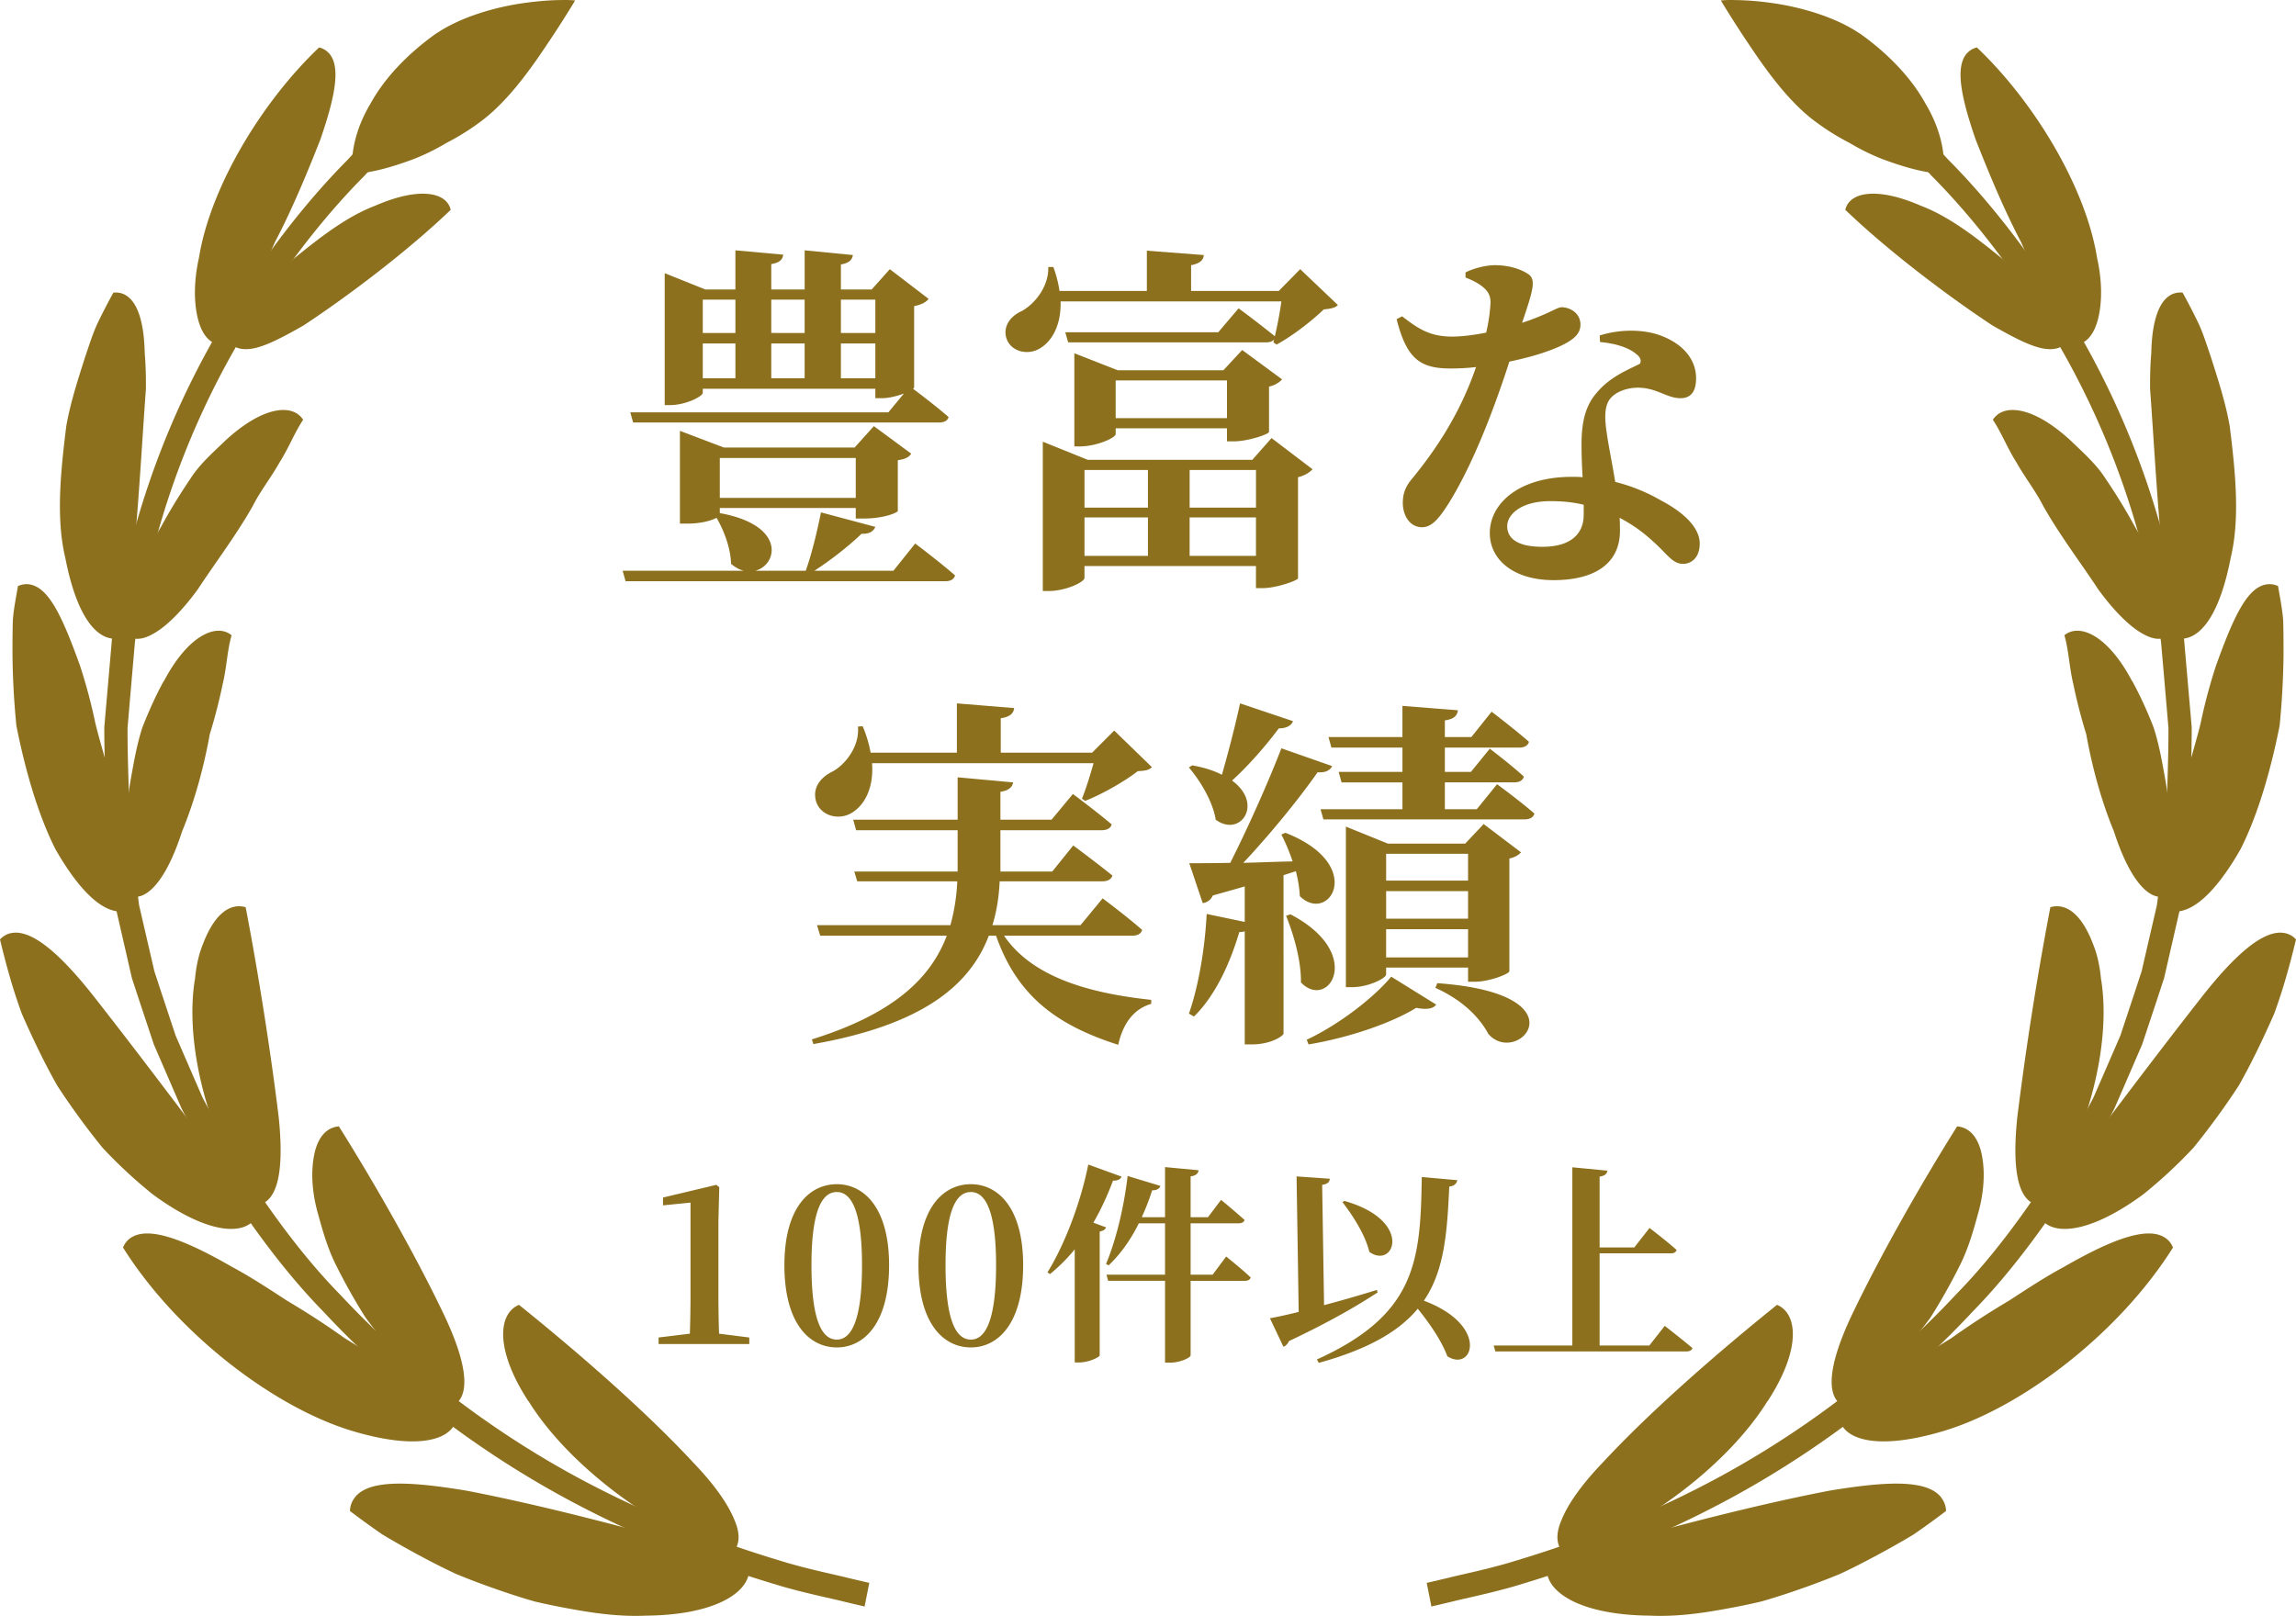
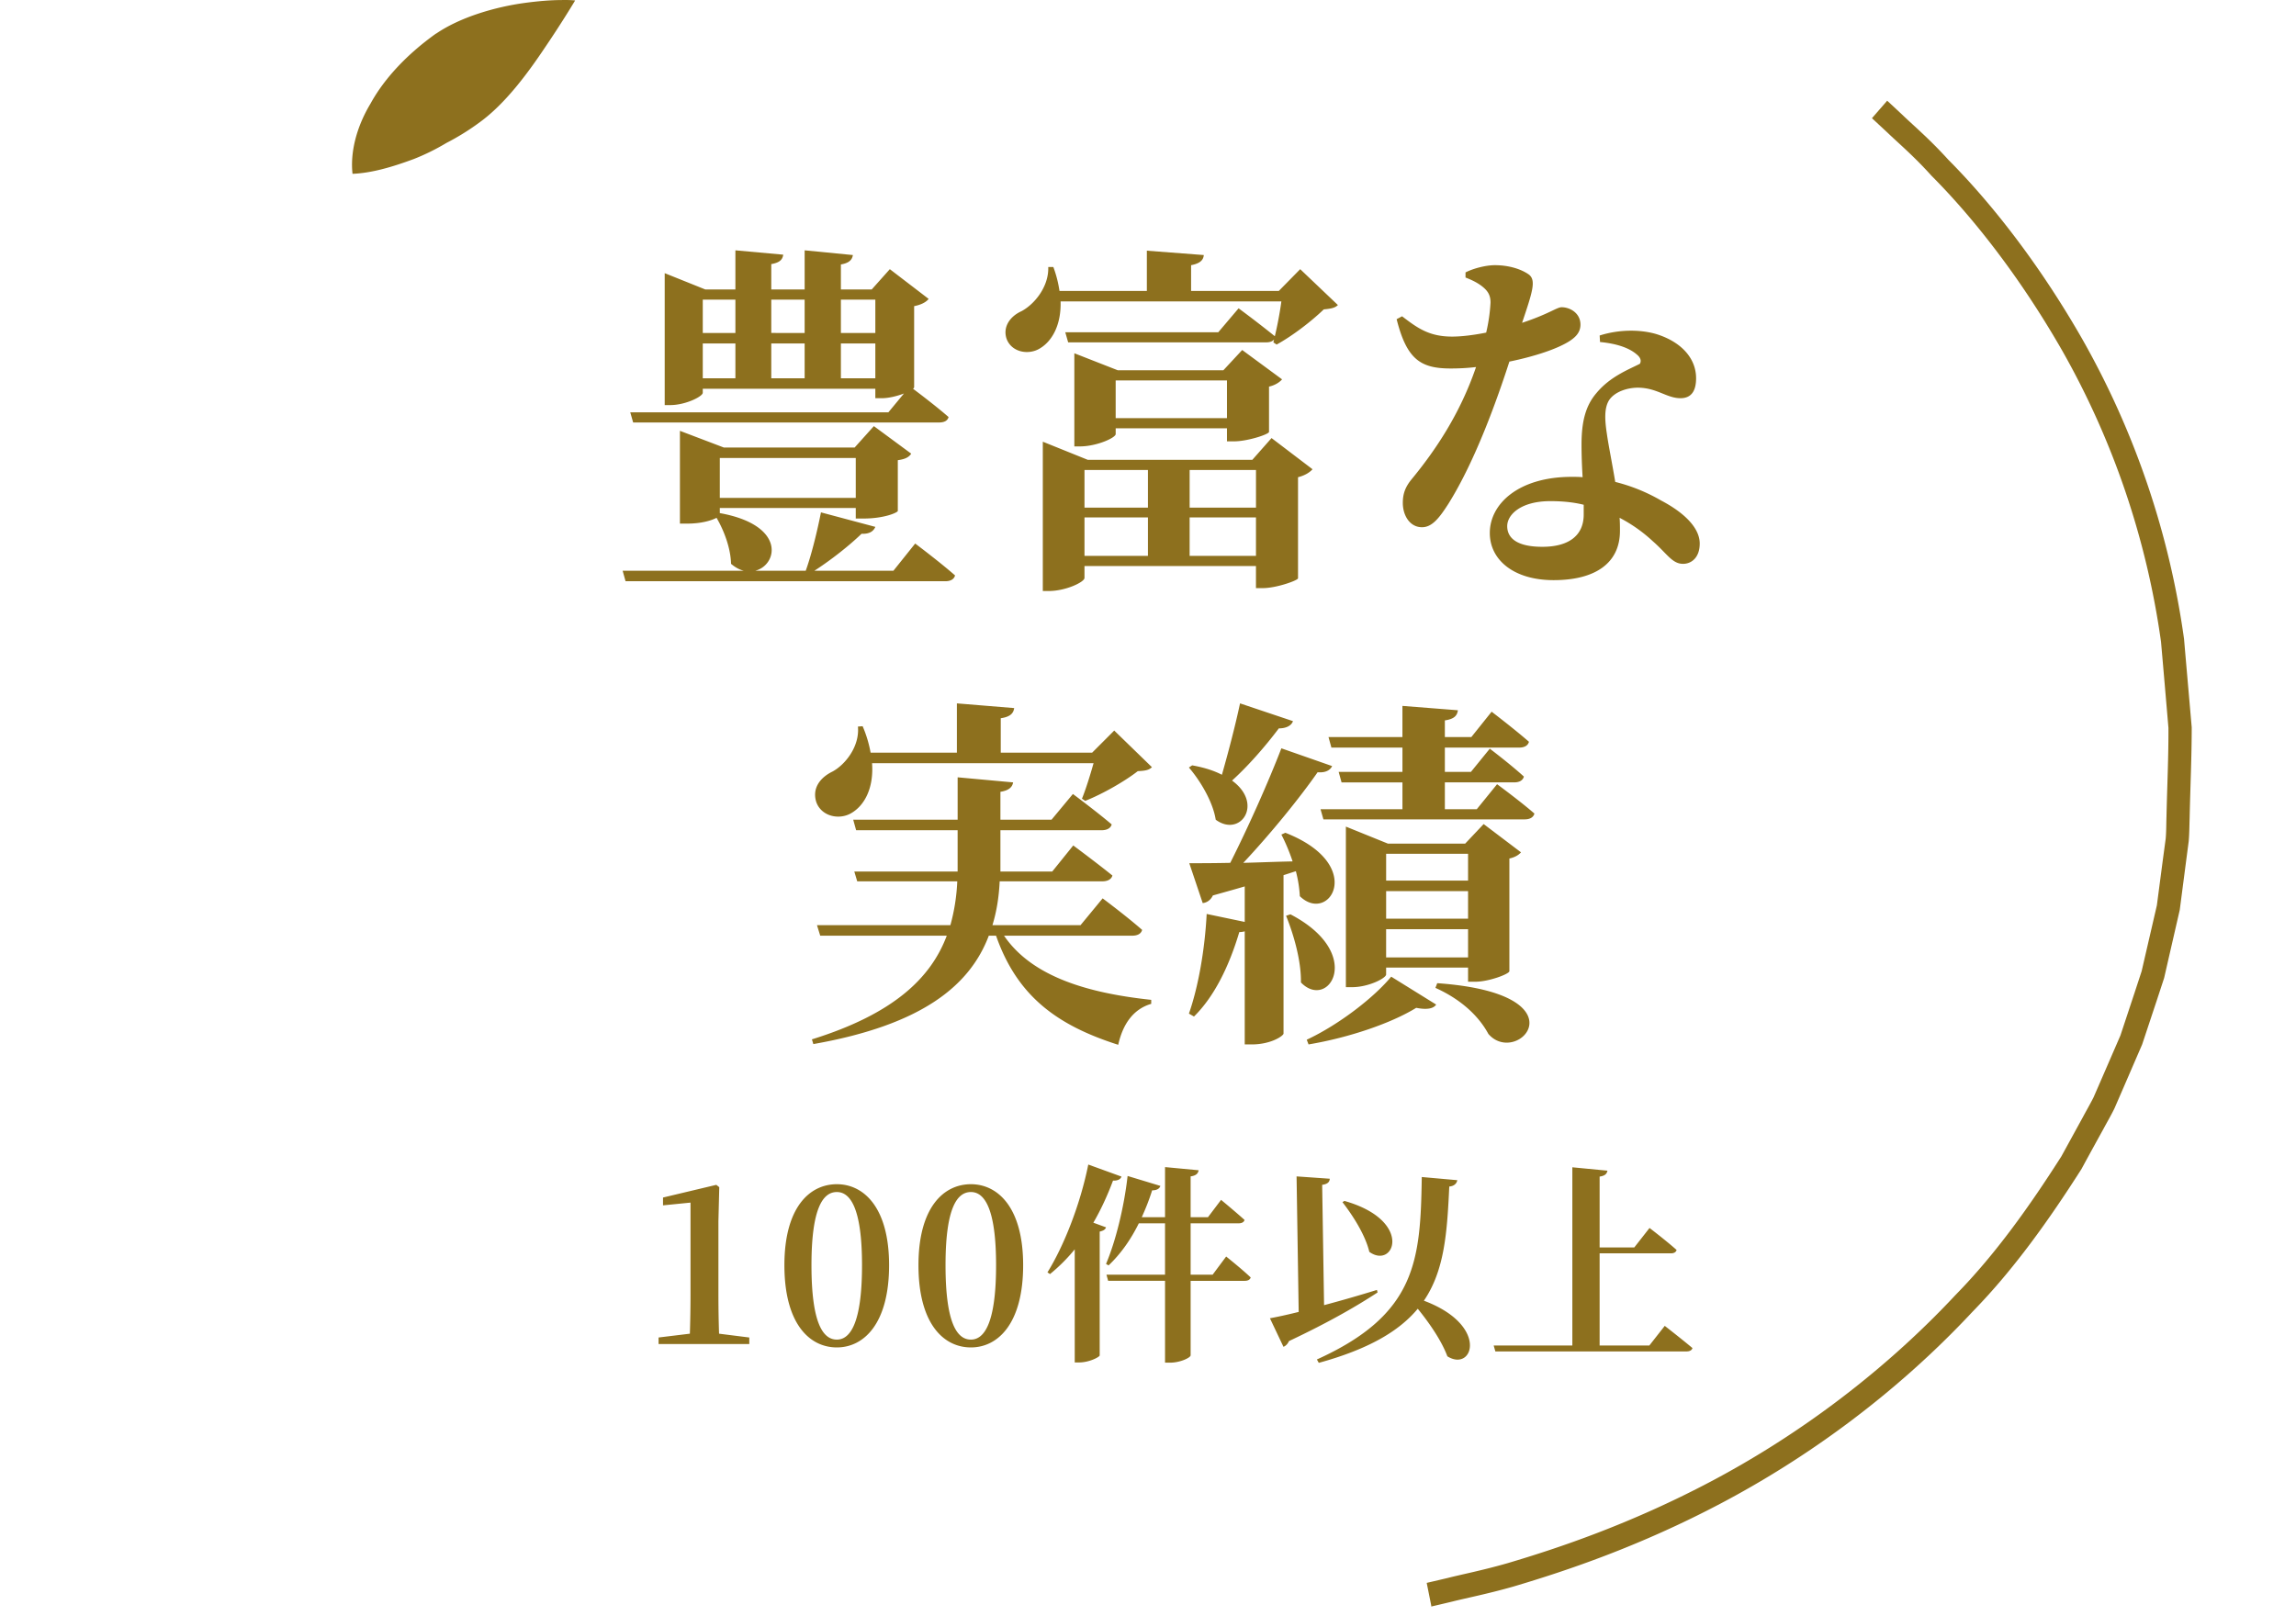
<svg xmlns="http://www.w3.org/2000/svg" width="152" height="107" fill="none">
-   <path d="M117.023 92.782c2.221-3.414 2.006-5.8.62-6.379-3.762 3.025-8.29 6.941-11.553 10.46-1.377 1.434-2.29 2.731-2.712 3.786-.439 1.002-.352 1.815.285 2.325 5.277-1.833 10.795-6.06 13.352-10.2l.008.008zm22.073-27.894c-.078-.917-.259-1.712-.534-2.378-.25-.665-.534-1.184-.835-1.581-.603-.787-1.292-1.055-1.989-.856a216.728 216.728 0 00-2.187 13.891c-.379 3.63.06 5.783 1.576 5.852 2.97-4.236 4.683-10.494 3.977-14.928h-.008zm-1.937-35.641c-2.523-2.368-4.528-2.55-5.226-1.452.577.873.964 1.893 1.567 2.836.542.968 1.274 1.893 1.782 2.904 1.119 1.97 2.54 3.83 3.624 5.49.999 1.365 1.954 2.333 2.781 2.843.826.51 1.455.588 2.014.13-.223-1.167-.568-2.377-.938-3.588-.387-1.21-.758-2.437-1.429-3.535a37.45 37.45 0 00-1.92-3.147c-.62-.985-1.515-1.763-2.247-2.472l-.008-.009zm-8.643 69.915c-.913-1.167-3.427-1.115-7.421-.45-5.742 1.107-12.87 3.026-18.646 4.755a1.74 1.74 0 00.026.942c.43 1.348 2.677 2.541 6.766 2.576 1.506.069 3.116-.104 4.795-.415.844-.147 1.704-.32 2.582-.527a44.883 44.883 0 002.583-.83c.87-.303 1.739-.631 2.6-.986.844-.389 1.67-.821 2.479-1.253.818-.441 1.619-.89 2.393-1.357a52.647 52.647 0 002.161-1.565 1.495 1.495 0 00-.327-.89m22.727-37.378c-1.326-.25-3.211 1.34-5.51 4.28-3.383 4.313-7.489 9.802-10.838 14.28a1.6 1.6 0 00.551.682c1.05.761 3.332.355 6.448-1.936a31.665 31.665 0 003.331-3.095 49.386 49.386 0 002.988-4.097c.86-1.513 1.627-3.13 2.341-4.746.611-1.65 1.068-3.336 1.455-4.944a1.34 1.34 0 00-.758-.424m-20.281 18.551c.499-1.798.421-3.26.155-4.219-.285-.96-.827-1.47-1.55-1.53-2.342 3.726-5.079 8.524-6.982 12.517-1.575 3.337-1.799 5.541-.387 6.068.999-.82 2.049-1.677 2.979-2.688a48.695 48.695 0 002.617-3.224 39.233 39.233 0 001.971-3.501c.568-1.141.904-2.36 1.197-3.432v.009zm12.344 1.608c-1.153-.727-3.417.077-6.646 1.936-1.213.648-2.41 1.435-3.658 2.247-1.3.77-2.591 1.608-3.84 2.499a54.924 54.924 0 00-3.839 2.55c-1.274.82-2.505 1.642-3.616 2.498.035.311.138.588.301.821.767 1.063 3.031 1.357 6.707.25 5.285-1.607 11.647-6.56 15.142-12.136a1.398 1.398 0 00-.559-.674m.395-62.394c-.534.303-.904 1.003-1.102 2.04-.103.519-.155 1.124-.172 1.807-.06.709-.086 1.504-.078 2.368.362 4.962.663 11.341 1.473 16.416.249.112.516.147.783.112 1.266-.173 2.411-1.867 3.082-5.35.612-2.56.328-5.568-.068-8.732-.276-1.555-.775-3.085-1.257-4.598-.259-.752-.491-1.513-.818-2.213a40.764 40.764 0 00-1.042-2.014 1.35 1.35 0 00-.792.155m-2.548 25.579c-1.61-3.06-3.496-3.864-4.486-3.043.293 1.003.319 2.11.586 3.207.224 1.106.516 2.221.861 3.345.404 2.265 1.033 4.504 1.834 6.44 1.015 3.155 2.359 4.78 3.598 4.227.138-1.175.233-2.429.267-3.69-.06-1.272-.241-2.568-.439-3.822-.224-1.253-.43-2.472-.801-3.604a26.244 26.244 0 00-1.411-3.069l-.009.009z" fill="#8D701E" />
-   <path d="M150.011 38.704c-1.248.225-2.143 2.127-3.314 5.394a35.431 35.431 0 00-1.007 3.778c-.319 1.322-.775 2.688-1.068 4.063-.344 1.374-.508 2.774-.826 4.114a39.424 39.424 0 00-.775 3.925c.207.181.448.302.706.354 1.24.233 2.832-1.003 4.606-4.106 1.127-2.239 1.971-5.109 2.582-8.169a53.11 53.11 0 00.259-4.694c0-.786 0-1.564-.026-2.325-.061-.76-.216-1.504-.336-2.23a1.333 1.333 0 00-.809-.104m-22.83-25.077c-2.936-1.279-4.744-.907-5.01.268 2.815 2.697 6.628 5.593 9.719 7.642 1.386.795 2.445 1.34 3.28 1.521.843.173 1.446-.009 1.738-.57-.998-1.937-2.72-3.691-4.321-5.334-1.816-1.487-3.581-2.835-5.406-3.527zm3.056-10.113c-.784.855-.465 2.757.568 5.74.826 2.091 1.816 4.52 3.013 6.802 1.033 2.412 2.35 4.66 3.4 6.786.259 0 .5-.052.715-.173.482-.276.844-.881 1.033-1.824.189-.942.215-2.238-.129-3.777-.741-4.634-4.124-10.287-7.955-13.926-.258.06-.473.19-.637.372" fill="#8D701E" />
  <path d="M94.753 106.328l-.302-1.513s.491-.112 1.404-.328c.912-.234 2.264-.493 3.95-.977 3.358-.994 8.127-2.593 13.448-5.403 5.303-2.8 11.113-6.898 16.227-12.378 2.626-2.68 4.881-5.852 6.99-9.163l1.421-2.593c.232-.433.482-.865.705-1.306l.594-1.365 1.188-2.74.939-2.836.465-1.418.335-1.452.672-2.904.387-2.948.198-1.47c.043-.492.035-.985.052-1.478.043-1.97.138-3.933.129-5.86-.164-1.928-.327-3.83-.491-5.697a54.276 54.276 0 00-6.534-19.268c-2.978-5.204-6.181-9.11-8.651-11.583-1.171-1.305-2.23-2.196-2.901-2.844l-1.051-.977 1.008-1.158s.378.346 1.076 1.003c.697.665 1.773 1.581 2.978 2.913 2.531 2.541 5.82 6.543 8.876 11.894a55.784 55.784 0 016.723 19.83c.164 1.919.336 3.873.508 5.852 0 1.98-.095 3.994-.138 6.016-.017.502-.017 1.012-.06 1.522l-.198 1.513-.396 3.042-.689 3-.344 1.504-.482 1.47-.973 2.93-1.222 2.826-.612 1.41c-.223.458-.482.898-.723 1.348-.49.89-.981 1.78-1.463 2.671-2.17 3.406-4.494 6.665-7.188 9.422-5.252 5.636-11.2 9.82-16.632 12.69-5.441 2.878-10.322 4.504-13.757 5.524-1.722.492-3.108.76-4.037.994-.93.224-1.43.337-1.43.337v-.052z" fill="#8D701E" />
-   <path d="M123.127 2.226c-1.619-1.107-3.952-1.772-5.863-2.032a18.66 18.66 0 00-2.393-.19c-.603-.017-.947.026-.947.026s.826 1.392 1.989 3.103c1.162 1.738 2.642 3.743 4.338 4.97.715.528 1.447.978 2.187 1.358.706.423 1.429.778 2.152 1.063 1.464.545 2.815.934 4.072.986.155-1.366-.224-3.043-1.197-4.66-.921-1.677-2.444-3.284-4.338-4.633v.009zm-88.15 90.556c-2.221-3.414-2.006-5.8-.62-6.379 3.762 3.025 8.29 6.941 11.553 10.46 1.377 1.434 2.29 2.731 2.712 3.786.439 1.002.352 1.815-.285 2.325-5.277-1.833-10.795-6.06-13.352-10.2l-.008.008zM12.904 64.888c.078-.917.259-1.712.534-2.378.25-.665.534-1.184.835-1.581.603-.787 1.292-1.055 1.99-.856.817 4.235 1.66 9.56 2.186 13.891.379 3.63-.06 5.783-1.576 5.852-2.97-4.236-4.683-10.494-3.977-14.928h.008zm1.937-35.641c2.523-2.368 4.528-2.55 5.226-1.452-.577.873-.965 1.893-1.567 2.836-.542.968-1.274 1.893-1.782 2.904-1.12 1.97-2.54 3.83-3.624 5.49-.999 1.365-1.954 2.333-2.78 2.843-.827.51-1.456.588-2.015.13.224-1.167.568-2.377.938-3.588.387-1.21.758-2.437 1.43-3.535a37.528 37.528 0 011.919-3.147c.62-.985 1.515-1.763 2.247-2.472l.008-.009zm8.643 69.915c.913-1.167 3.427-1.115 7.421-.45 5.742 1.107 12.87 3.026 18.646 4.755.078.32.07.639-.026.942-.43 1.348-2.677 2.541-6.766 2.576-1.506.069-3.116-.104-4.795-.415a44.632 44.632 0 01-2.582-.527 45.02 45.02 0 01-2.583-.83 49.887 49.887 0 01-2.6-.986 47.736 47.736 0 01-2.48-1.253 57.443 57.443 0 01-2.392-1.357 52.845 52.845 0 01-2.161-1.565c.017-.346.129-.648.327-.89M.766 61.784c1.326-.25 3.211 1.34 5.51 4.28 3.383 4.313 7.49 9.802 10.838 14.28-.13.285-.31.518-.551.682-1.05.761-3.331.355-6.448-1.936a31.714 31.714 0 01-3.331-3.095 49.232 49.232 0 01-2.988-4.097c-.86-1.513-1.627-3.13-2.341-4.746C.844 65.502.387 63.816 0 62.208c.215-.233.473-.372.758-.424M21.04 80.335c-.5-1.798-.422-3.26-.155-4.219.284-.96.826-1.47 1.55-1.53 2.34 3.726 5.078 8.524 6.98 12.517 1.576 3.337 1.8 5.541.388 6.068-.998-.82-2.049-1.677-2.979-2.688a48.599 48.599 0 01-2.617-3.224 39.19 39.19 0 01-1.97-3.501c-.57-1.141-.905-2.36-1.197-3.432v.009zM8.695 81.943c1.153-.727 3.417.077 6.646 1.936 1.213.648 2.41 1.435 3.658 2.247 1.3.77 2.591 1.608 3.84 2.499a54.888 54.888 0 013.84 2.55c1.273.82 2.504 1.642 3.615 2.498a1.751 1.751 0 01-.302.821c-.766 1.063-3.03 1.357-6.706.25-5.285-1.607-11.647-6.56-15.142-12.136.12-.294.31-.518.56-.674M8.308 19.54c.534.303.904 1.003 1.102 2.04.103.519.155 1.124.172 1.807.06.709.086 1.504.077 2.368-.361 4.962-.662 11.341-1.472 16.416a1.44 1.44 0 01-.783.112c-1.266-.173-2.41-1.867-3.082-5.35-.612-2.56-.328-5.568.068-8.732.276-1.555.775-3.085 1.257-4.598.259-.752.491-1.513.818-2.213a40.06 40.06 0 011.042-2.014c.293-.026.56.026.792.155m2.548 25.579c1.61-3.06 3.496-3.864 4.486-3.043-.293 1.003-.319 2.11-.586 3.207a35.417 35.417 0 01-.86 3.345c-.405 2.265-1.034 4.504-1.835 6.44-1.015 3.155-2.359 4.78-3.598 4.227a41.785 41.785 0 01-.267-3.69c.06-1.272.24-2.568.439-3.822.224-1.253.43-2.472.8-3.604.44-1.124.913-2.161 1.412-3.069l.01.009z" fill="#8D701E" />
-   <path d="M1.989 38.704c1.248.225 2.143 2.127 3.314 5.394a35.455 35.455 0 011.007 3.778c.319 1.322.775 2.688 1.068 4.063.344 1.374.508 2.774.826 4.114.336 1.349.594 2.663.775 3.925a1.522 1.522 0 01-.706.354c-1.24.233-2.832-1.003-4.606-4.106-1.127-2.239-1.971-5.109-2.582-8.169a52.856 52.856 0 01-.258-4.694c0-.786 0-1.564.025-2.325.06-.76.216-1.504.336-2.23.276-.121.542-.156.81-.104m22.829-25.077c2.936-1.279 4.744-.907 5.01.268-2.814 2.697-6.628 5.593-9.719 7.642-1.386.795-2.444 1.34-3.28 1.521-.843.173-1.446-.009-1.739-.57 1-1.937 2.72-3.691 4.322-5.334 1.817-1.487 3.581-2.835 5.406-3.527zM21.771 3.514c.784.855.465 2.757-.568 5.74-.826 2.091-1.816 4.52-3.013 6.802-1.033 2.412-2.35 4.66-3.4 6.786-.259 0-.5-.052-.715-.173-.482-.276-.843-.881-1.033-1.824-.19-.942-.215-2.238.13-3.777.74-4.634 4.123-10.287 7.954-13.926.258.06.473.19.637.372" fill="#8D701E" />
-   <path d="M57.247 106.328l.302-1.513s-.491-.112-1.404-.328c-.912-.234-2.264-.493-3.95-.977-3.358-.994-8.127-2.593-13.448-5.403-5.303-2.8-11.113-6.898-16.227-12.378-2.625-2.68-4.881-5.852-6.99-9.163l-1.42-2.593c-.233-.433-.483-.865-.706-1.306l-.594-1.365-1.188-2.74-.939-2.836-.465-1.418-.335-1.452-.672-2.904-.387-2.948-.198-1.47c-.043-.492-.035-.985-.052-1.478-.043-1.97-.138-3.933-.129-5.86.164-1.928.327-3.83.49-5.697a54.297 54.297 0 016.535-19.268c2.978-5.204 6.18-9.11 8.651-11.583 1.171-1.305 2.23-2.196 2.902-2.844l1.05-.977-1.008-1.158s-.378.346-1.076 1.003c-.697.665-1.773 1.581-2.978 2.913-2.531 2.541-5.82 6.543-8.876 11.894a55.782 55.782 0 00-6.723 19.83c-.164 1.919-.336 3.873-.508 5.852 0 1.98.095 3.994.138 6.016.017.502.017 1.012.06 1.522l.198 1.513.396 3.042.689 3 .344 1.504.482 1.47.973 2.93 1.222 2.826.612 1.41c.223.458.482.898.723 1.348.49.89.981 1.78 1.463 2.671 2.17 3.406 4.494 6.665 7.188 9.422 5.252 5.636 11.2 9.82 16.632 12.69 5.44 2.878 10.322 4.504 13.757 5.524 1.722.492 3.108.76 4.037.994.93.224 1.43.337 1.43.337v-.052z" fill="#8D701E" />
  <path d="M28.873 2.226C30.492 1.119 32.825.454 34.736.194c.955-.13 1.79-.19 2.393-.19.603-.017.947.026.947.026s-.827 1.392-1.989 3.103c-1.162 1.738-2.643 3.743-4.338 4.97a15.96 15.96 0 01-2.187 1.358c-.706.423-1.429.778-2.152 1.063-1.464.545-2.815.934-4.072.986-.155-1.366.224-3.043 1.197-4.66.92-1.677 2.445-3.284 4.338-4.633v.009zm26.796 22.822v-2.304h2.28v2.304h-2.28zm-9.144-2.304h2.16v2.304h-2.16v-2.304zm2.16-2.904v2.208h-2.16V19.84h2.16zm4.584 2.904v2.304H51.06v-2.304h2.209zm0-2.904v2.208H51.06V19.84h2.209zm4.68 0v2.208h-2.28V19.84h2.28zm-16.224 7.464l.191.672H62.15c.335 0 .575-.096.648-.36-.768-.672-1.872-1.512-2.352-1.872.047-.048.072-.072.072-.096v-5.376c.503-.096.816-.288.96-.48l-2.569-1.968-1.2 1.344h-2.04v-1.656c.553-.096.745-.312.793-.624l-3.192-.312v2.592h-2.21v-1.68c.552-.096.744-.288.792-.624l-3.167-.288v2.592h-1.992l-2.688-1.08v8.736h.36c1.032 0 2.16-.576 2.16-.816v-.264h11.424v.624h.431c.456 0 1.032-.144 1.464-.312l-1.032 1.248H41.725zm14.928 3.024v2.64h-9v-2.64h9zm2.495 7.464h-5.232c1.153-.744 2.353-1.704 3.12-2.448.529.024.792-.168.913-.456l-3.6-.96c-.216 1.104-.6 2.736-1.008 3.864h-3.337c1.489-.384 2.04-3.024-2.351-3.816v-.336h9v.696h.504c1.416 0 2.28-.408 2.28-.504v-3.36c.528-.072.744-.216.888-.432l-2.473-1.824-1.271 1.416h-8.665l-2.903-1.104v6.144h.48c.96 0 1.631-.216 1.944-.384.48.816.936 1.992.96 3.048.288.24.552.384.84.456H41.22l.193.696H62.58c.335 0 .575-.12.647-.384-1.008-.888-2.64-2.112-2.64-2.112l-1.44 1.8zm19.608-.984v-2.544h4.392v2.544h-4.391zm-6.96-2.544h4.2v2.544h-4.2v-2.544zm4.2-3.144v2.496h-4.2V31.12h4.2zm7.153 0v2.496h-4.392V31.12h4.391zm-.24-.672H72.011l-2.975-1.2v9.888h.383c1.153 0 2.376-.6 2.376-.864v-.792h11.352v1.464h.457c.888 0 2.303-.504 2.328-.648V31.6c.48-.12.791-.336.96-.528l-2.713-2.064-1.272 1.44zm-9.049-2.76v-2.496h7.368v2.496h-7.367zm7.849 1.536c.864 0 2.28-.456 2.303-.624v-3c.433-.096.72-.312.864-.48l-2.64-1.944-1.248 1.344h-6.984l-2.88-1.128v6.168h.36c1.129 0 2.377-.576 2.377-.816v-.384h7.367v.864h.48zm4.367-11.4l-1.415 1.44h-5.808V17.56c.624-.12.816-.36.84-.672l-3.769-.288v2.664H70.14a7.716 7.716 0 00-.407-1.584h-.337c.049 1.296-.912 2.472-1.775 2.928-.745.336-1.248 1.032-.984 1.824.335.912 1.487 1.104 2.231.624.793-.48 1.392-1.56 1.345-3.096h14.616c-.096.72-.264 1.608-.432 2.304a74.319 74.319 0 00-2.4-1.848L80.653 22h-10.13l.192.672h13.08c.24 0 .432-.048.552-.192l-.047.192.215.144c1.056-.576 2.328-1.56 3.12-2.328.48-.048.745-.096.937-.288l-2.496-2.376zm10.945.552c.24.096.671.264 1.055.552.409.312.6.6.6 1.104a11.27 11.27 0 01-.288 1.992c-.72.144-1.56.264-2.256.264-1.535 0-2.303-.576-3.312-1.344l-.36.192c.672 2.664 1.585 3.264 3.577 3.264.527 0 1.08-.024 1.68-.096-1.056 3.096-2.689 5.52-4.272 7.44-.432.528-.576.984-.576 1.56 0 .816.456 1.608 1.272 1.608.671 0 1.151-.624 1.751-1.56 1.8-2.88 3.24-6.96 4.032-9.408 1.633-.336 3.121-.816 3.961-1.344.408-.264.744-.576.744-1.104 0-.768-.696-1.152-1.248-1.152-.312 0-.864.456-2.616 1.032.696-2.064.936-2.808.456-3.192-.504-.36-1.32-.624-2.257-.624-.647 0-1.487.24-1.944.48v.336zm7.824 15.696c0 1.368-.96 2.136-2.736 2.136-1.68 0-2.328-.576-2.328-1.368 0-.768.912-1.656 2.856-1.656.792 0 1.536.072 2.208.24v.648zm1.08-11.424c1.032.096 1.896.36 2.424.816.24.192.336.408.216.624-.744.384-1.968.84-2.88 1.944-.72.84-.984 1.896-.984 3.408 0 .648.024 1.392.072 2.16-.24-.024-.48-.024-.72-.024-3.504 0-5.424 1.776-5.424 3.72 0 1.776 1.584 3.12 4.224 3.12 2.76 0 4.392-1.128 4.392-3.264 0-.288 0-.576-.024-.864a9.982 9.982 0 012.208 1.56c.936.816 1.272 1.488 1.992 1.488.552 0 1.104-.408 1.104-1.344 0-1.056-1.056-2.064-2.568-2.856a11.622 11.622 0 00-3.024-1.224c-.216-1.296-.456-2.472-.552-3.168-.144-.936-.192-1.752.168-2.28.36-.504 1.104-.768 1.8-.792 1.32-.024 1.968.696 2.904.696.768 0 1.032-.552 1.032-1.32 0-1.344-1.008-2.424-2.64-2.928-.984-.288-2.376-.336-3.744.096l.024.432zM72.397 50.536c-.217.768-.505 1.704-.769 2.352l.216.144c1.153-.456 2.617-1.296 3.48-1.968.505-.024.745-.072.936-.264l-2.496-2.424-1.463 1.464h-6.049v-2.28c.648-.096.84-.336.889-.672l-3.793-.312v3.264h-5.712a7.976 7.976 0 00-.528-1.752l-.311.024c.12 1.32-.84 2.52-1.68 2.976-.792.384-1.368 1.08-1.08 2.016.336.96 1.535 1.224 2.352.72.84-.504 1.463-1.632 1.343-3.288h14.665zM74.94 61.96c.36 0 .6-.12.672-.384-1.007-.888-2.615-2.088-2.615-2.088l-1.465 1.776h-5.831c.288-.936.431-1.896.48-2.904h6.791c.337 0 .6-.12.672-.384-1.008-.816-2.592-1.992-2.592-1.992l-1.392 1.728h-3.43v-2.736h6.695c.336 0 .6-.12.672-.384-.984-.84-2.568-2.016-2.568-2.016l-1.416 1.704H66.23v-1.848c.6-.096.791-.336.84-.624l-3.672-.336v2.808h-6.913l.192.696h6.72v2.736h-6.84l.193.648h6.623a12.868 12.868 0 01-.456 2.904h-8.831l.215.696h8.377c-1.056 2.808-3.529 5.184-8.928 6.864l.095.312c7.224-1.272 10.369-3.888 11.616-7.176h.48c1.416 4.056 4.105 5.952 8.088 7.224.313-1.416 1.032-2.376 2.184-2.712v-.264c-4.032-.432-7.847-1.464-9.743-4.248h8.472zm7.153-15.384c-.337 1.584-.817 3.384-1.2 4.728-.505-.264-1.153-.48-1.969-.624l-.216.144c.745.864 1.585 2.256 1.776 3.456 1.633 1.2 3.193-1.056 1.08-2.592 1.033-.936 2.16-2.208 3.097-3.456.504 0 .84-.192.936-.48l-3.504-1.176zm3.695 11.112a8.12 8.12 0 01.264 1.656c1.944 1.896 4.44-2.088-.96-4.2l-.263.12c.264.504.528 1.128.744 1.776-1.152.024-2.256.072-3.264.096 1.847-1.968 3.767-4.344 4.92-6 .528.048.84-.144.96-.408l-3.36-1.176c-.84 2.184-2.184 5.208-3.384 7.584-1.152.024-2.088.024-2.712.024l.888 2.64c.264-.024.528-.192.672-.504.767-.216 1.463-.408 2.111-.6v2.352l-2.52-.528c-.12 2.352-.552 4.824-1.175 6.6l.335.192c1.344-1.32 2.329-3.336 3-5.592.145 0 .264-.024.36-.048v7.488h.457c1.295 0 2.111-.576 2.111-.72V57.952l.817-.264zm-.647 2.952c.503 1.248 1.007 2.976.983 4.416 1.825 1.896 4.273-1.92-.695-4.512l-.288.096zm1.487 8.52c2.713-.456 5.496-1.416 7.129-2.424.72.144 1.151.048 1.32-.216L92.1 64.672c-1.103 1.344-3.431 3.168-5.591 4.176l.12.312zm5.136-5.76v-1.872h5.425V63.4h-5.424zm5.425-6.864v1.776h-5.424v-1.776h5.424zm0 4.296h-5.424v-1.824h5.424v1.824zm.48 4.176c.888 0 2.231-.504 2.255-.696v-7.464c.361-.072.625-.24.769-.408l-2.472-1.872-1.225 1.296h-5.111L89.1 54.736v10.632h.409c1.103 0 2.255-.6 2.255-.84v-.456h5.425v.936h.48zm-2.64.408c1.92.864 2.975 2.064 3.504 3.048 1.92 2.232 6.432-2.664-3.385-3.36l-.12.312zm2.736-11.832h-2.112v-1.776h4.584c.336 0 .576-.12.648-.384-.864-.792-2.257-1.848-2.257-1.848l-1.248 1.536h-1.727v-1.608h4.92c.336 0 .576-.12.648-.384-.96-.84-2.472-1.992-2.472-1.992l-1.344 1.68h-1.752v-1.104c.647-.096.816-.336.863-.672l-3.672-.288v2.064H87.95l.192.696h4.703v1.608h-4.223l.192.696h4.031v1.776h-5.423l.191.672h13.321c.336 0 .576-.12.648-.384-.936-.816-2.472-1.944-2.472-1.944l-1.344 1.656zm-50.162 34.73a80.76 80.76 0 01-.042-2.604v-4.844l.056-2.254-.196-.154-3.528.84v.518l1.82-.182v6.076c0 .868-.014 1.736-.042 2.604l-2.072.252V89h6.006v-.434l-2.002-.252zm6.118-4.536c0-3.836.784-4.844 1.68-4.844.868 0 1.666 1.022 1.666 4.844 0 3.878-.798 4.928-1.666 4.928-.896 0-1.68-1.036-1.68-4.928zm1.68-5.362c-1.82 0-3.472 1.554-3.472 5.362 0 3.864 1.652 5.446 3.472 5.446 1.792 0 3.458-1.582 3.458-5.446 0-3.808-1.666-5.362-3.458-5.362zm7.195 5.362c0-3.836.784-4.844 1.68-4.844.868 0 1.666 1.022 1.666 4.844 0 3.878-.798 4.928-1.666 4.928-.896 0-1.68-1.036-1.68-4.928zm1.68-5.362c-1.82 0-3.472 1.554-3.472 5.362 0 3.864 1.652 5.446 3.472 5.446 1.792 0 3.458-1.582 3.458-5.446 0-3.808-1.666-5.362-3.458-5.362zm8.106 2.548c.49-.84.924-1.778 1.302-2.786.322.014.504-.098.56-.266l-2.198-.798c-.532 2.66-1.624 5.404-2.702 7.14l.168.112a11.32 11.32 0 001.638-1.638v7.49h.294c.658 0 1.33-.35 1.358-.462v-8.204c.266-.056.378-.154.42-.28l-.84-.308zm7.896 3.444h-1.456v-3.402H82c.196 0 .35-.07.392-.224-.588-.532-1.554-1.33-1.554-1.33L79.97 80.6h-1.148v-2.702c.392-.056.49-.21.532-.406l-2.226-.21V80.6h-1.54c.252-.56.49-1.148.686-1.778.308 0 .49-.112.546-.294l-2.17-.658c-.238 2.1-.798 4.34-1.428 5.824l.168.098c.784-.742 1.456-1.68 2.002-2.786h1.736v3.402H73.25l.112.406h3.766v5.418h.35c.63 0 1.344-.322 1.344-.49v-4.928h3.584c.196 0 .35-.07.392-.224-.602-.574-1.624-1.386-1.624-1.386l-.896 1.204zm8.596-4.802c.686.882 1.512 2.17 1.778 3.29 1.652 1.19 2.954-2.072-1.652-3.374l-.126.084zm2.282 5.81a92.31 92.31 0 01-3.5 1.008l-.126-7.966c.392-.056.49-.21.504-.406l-2.198-.154.14 8.974c-.784.196-1.442.336-1.904.42l.896 1.89c.154-.056.294-.21.364-.378 2.73-1.288 4.564-2.366 5.866-3.22l-.042-.168zm2.968-7.476c-.084 5.53-.35 9.1-6.944 12.082l.126.224c3.304-.91 5.32-2.1 6.552-3.584.784.966 1.582 2.128 1.96 3.15 1.708 1.078 2.786-2.058-1.554-3.682 1.372-2.016 1.54-4.536 1.68-7.56.322-.028.49-.196.532-.42l-2.352-.21zm15.064 11.158h-3.29v-6.104h4.718c.196 0 .336-.07.378-.224-.672-.602-1.792-1.456-1.792-1.456l-1.008 1.288h-2.296v-4.69c.378-.056.476-.196.518-.392l-2.324-.224v11.802h-5.208l.112.392h12.642c.21 0 .364-.07.406-.224-.7-.588-1.834-1.47-1.834-1.47l-1.022 1.302z" fill="#8D701E" />
</svg>